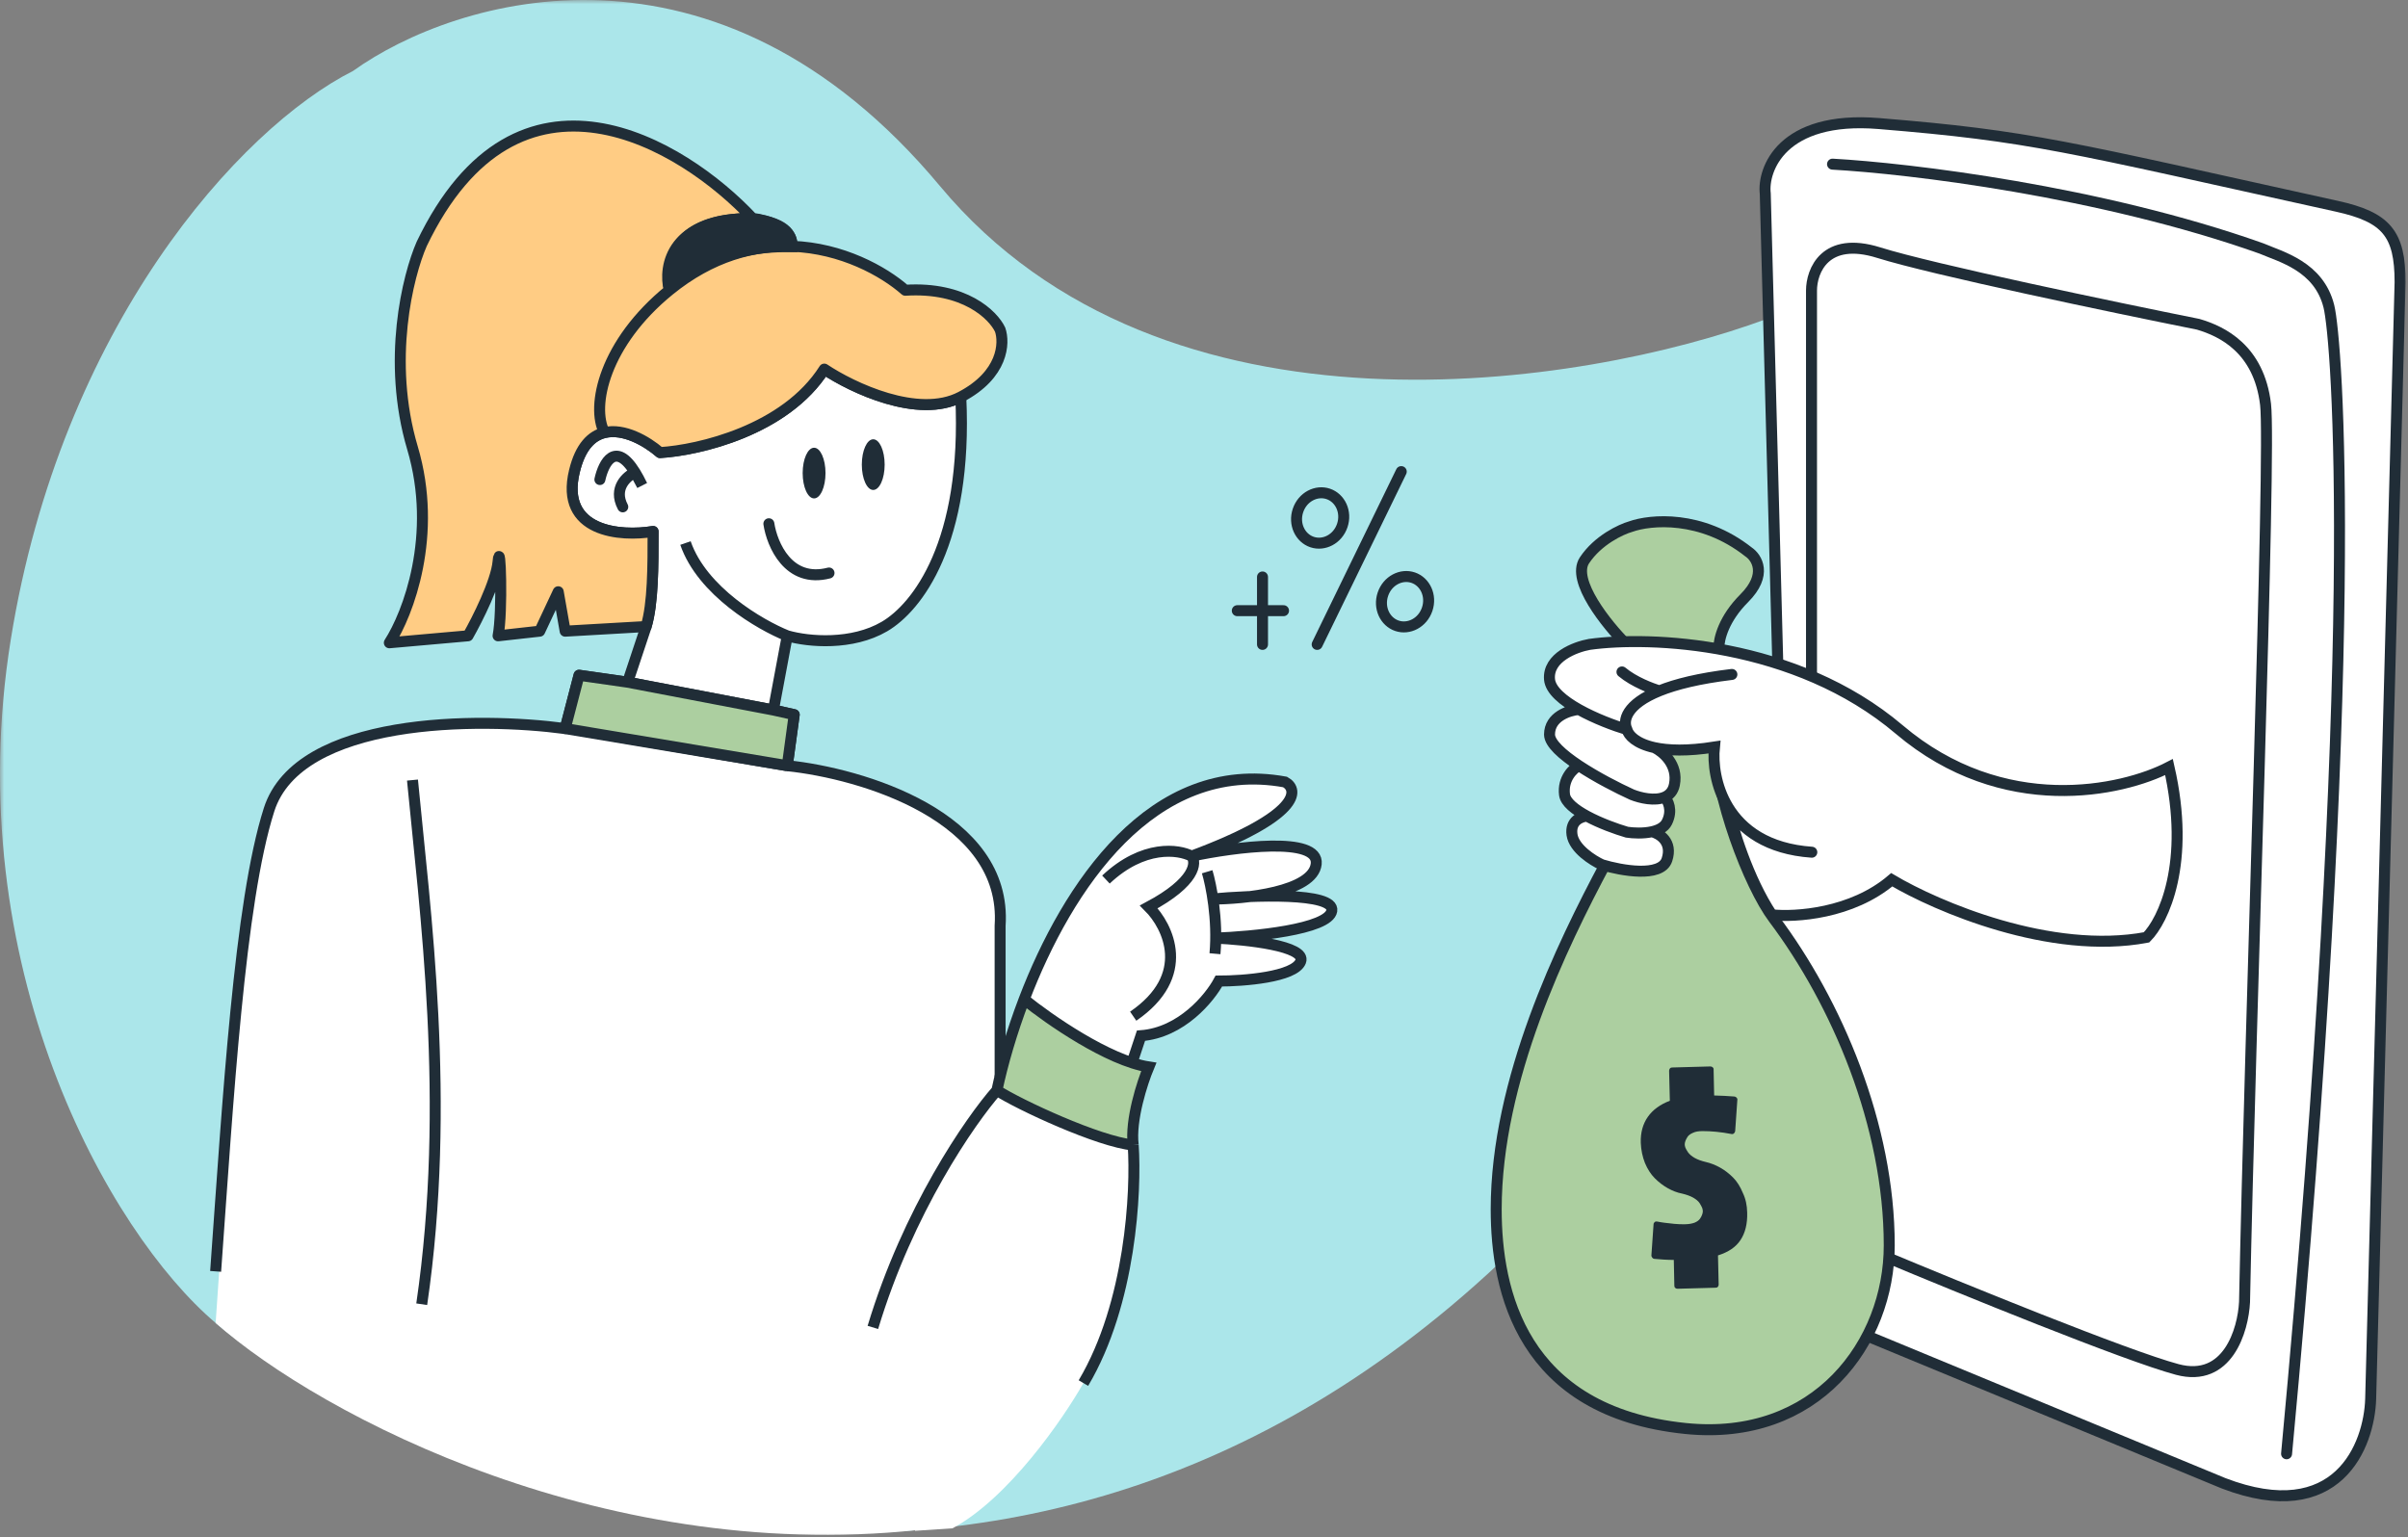
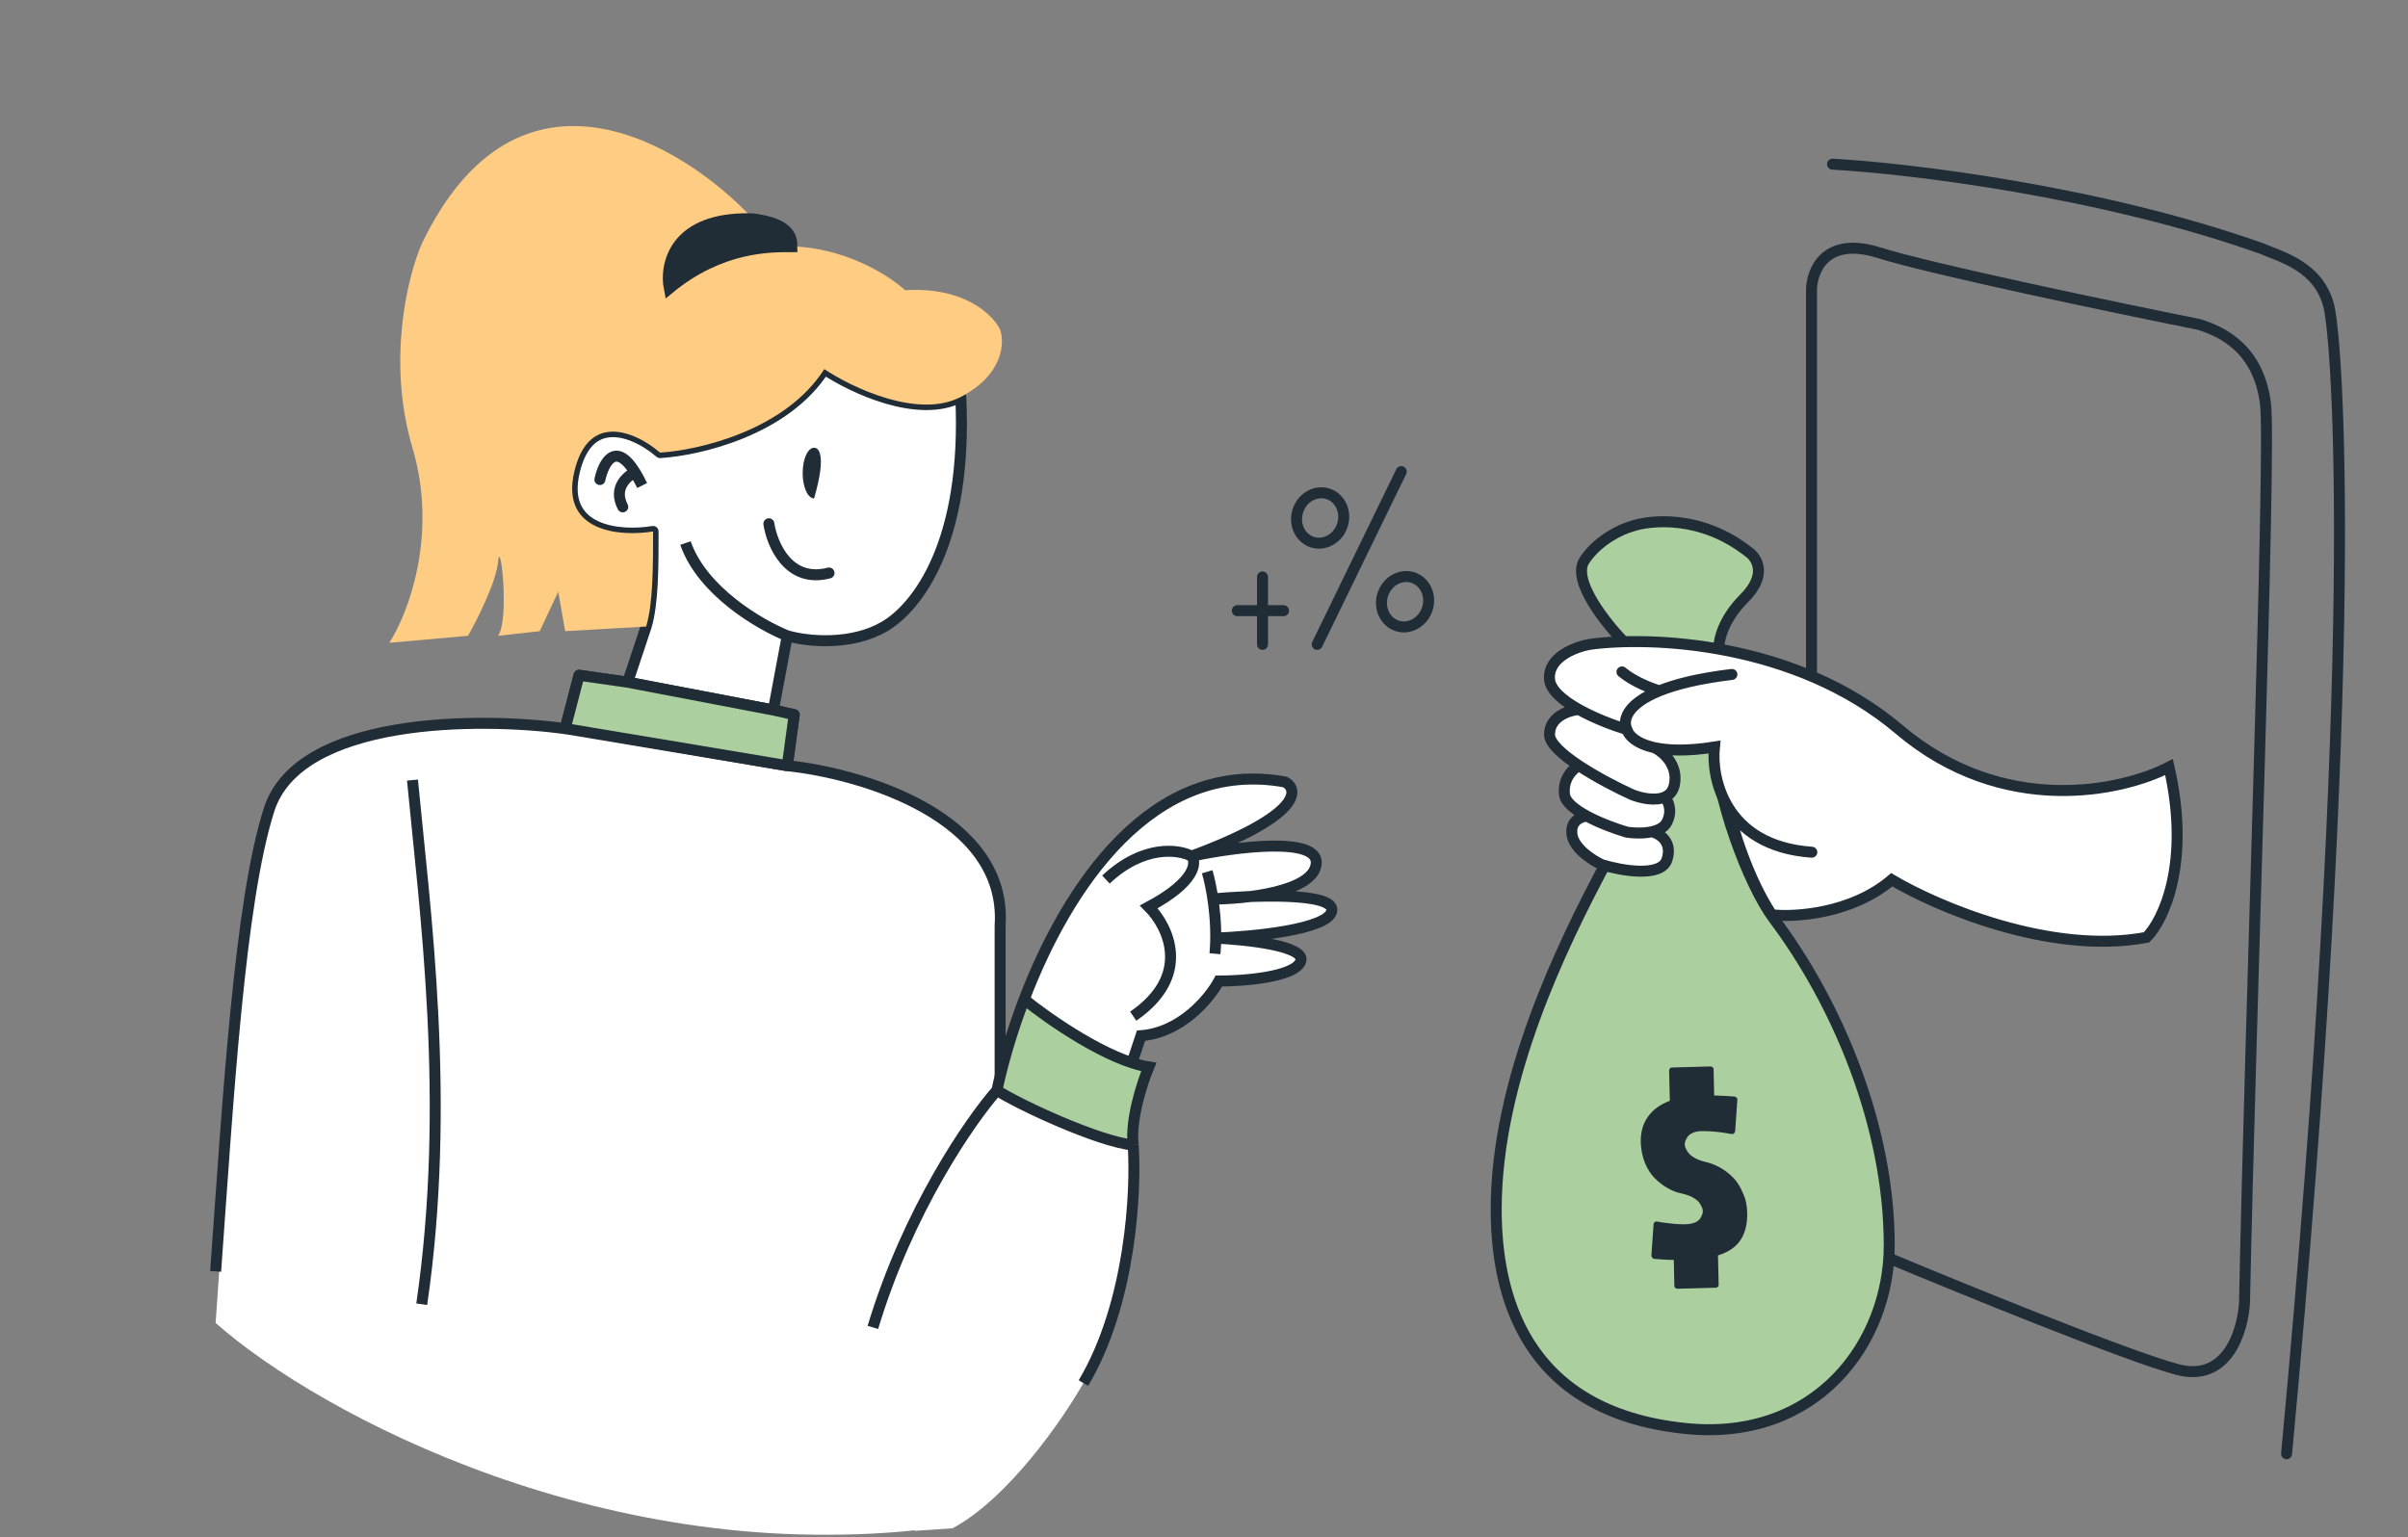
<svg xmlns="http://www.w3.org/2000/svg" width="285" height="182" viewBox="0 0 285 182" fill="none">
  <rect x="0" y="0" width="285" height="182" fill="#808080" stroke="none" />
  <g clip-path="url(#clip0_1105_7853)">
    <mask id="mask0_1105_7853" style="mask-type:luminance" maskUnits="userSpaceOnUse" x="0" y="0" width="285" height="182">
      <path d="M285 0H0V182H285V0Z" fill="white" />
    </mask>
    <g mask="url(#mask0_1105_7853)">
-       <path d="M111.258 22.036C137.748 53.812 187.534 45.749 209.116 37.746H211.481L213.255 77.762L177.482 149.495C116.58 206.703 44.739 172.912 25.522 156.609C12.809 145.824 -4.929 114.221 1.279 75.687C7.238 38.699 28.281 15.218 41.782 8.4C53.904 -0.295 84.769 -9.74 111.258 22.036Z" fill="#ABE6EA" />
      <path d="M91.535 84.051L74.284 80.756L68.534 79.933L66.891 86.247C56.668 84.874 35.347 84.874 31.842 95.856C28.337 106.838 26.982 136.476 25.522 156.609C37.939 167.577 72.233 185.658 110.371 180.915C116.048 156.728 118.069 135.117 118.37 127.484V109.583C119.246 96.625 101.941 91.555 93.178 90.64L94 84.6L91.535 84.051Z" fill="white" />
      <path d="M25.522 150.5C26.982 130.367 28.337 106.838 31.842 95.856C35.347 84.874 56.668 84.874 66.891 86.247L68.534 79.933L74.284 80.756L91.535 84.051L94 84.6L93.178 90.64M93.178 90.64C101.941 91.555 119.246 96.625 118.37 109.583V127.484M93.178 90.64L72.641 87.126M48.819 92.342C50.279 107.717 53.419 130.449 49.914 154.389" stroke="#202D37" stroke-width="1.3" stroke-linejoin="round" />
      <path d="M77.296 62.911C77.296 67.085 77.296 71.422 76.475 74.167L74.284 80.756L91.535 84.05L93.178 75.265C95.734 75.997 100.846 76.409 104.679 74.167C108.512 71.925 114.537 64.283 113.715 46.987C108.677 49.623 100.846 45.889 97.559 43.693C92.959 50.941 82.682 53.302 78.118 53.576C76.53 52.203 73.83 50.659 71.546 51.21C70.024 51.577 68.687 52.874 67.987 55.773C66.234 63.021 73.463 63.551 77.296 62.911Z" fill="white" />
      <path d="M93.178 75.265L91.535 84.05L74.284 80.756L76.475 74.167C77.296 71.422 77.296 67.085 77.296 62.911C73.463 63.551 66.234 63.021 67.987 55.773C68.687 52.874 70.024 51.577 71.546 51.21C73.83 50.659 76.53 52.203 78.118 53.576C82.682 53.302 92.959 50.941 97.559 43.693C100.846 45.889 108.677 49.623 113.715 46.987C114.537 64.283 108.512 71.925 104.679 74.167C100.846 76.409 95.734 75.997 93.178 75.265ZM93.178 75.265C89.984 73.984 83.102 69.994 81.13 64.283" stroke="#202D37" stroke-width="1.3" stroke-linejoin="round" />
      <path d="M91 62C91.374 64.462 93.323 69.075 98.119 67.831" stroke="#202D37" stroke-width="1.3" stroke-linecap="round" />
      <path d="M71 56.766C71.436 54.761 72.835 52.149 75.167 55.913M75.167 55.913C75.432 56.342 75.71 56.854 76 57.459L75.167 55.913ZM75.167 55.913C74.195 56.352 72.542 57.782 73.708 60" stroke="#202D37" stroke-width="1.3" stroke-linecap="round" />
      <path d="M152.094 92.568C153.784 93.492 153.937 96.542 141.033 101.347C146.103 100.269 156.149 98.944 155.781 102.271C155.528 104.548 151.664 105.656 147.97 106.129C152.696 105.953 157.895 106.184 157.624 107.816C157.258 110.019 148.374 110.885 143.889 111.047C143.889 111.049 143.889 111.052 143.889 111.054C147.602 111.217 154.669 111.99 153.937 113.823C153.2 115.671 147.178 116.133 144.259 116.133C143.184 118.136 139.835 122.233 135.042 122.602L134.023 125.823C134.698 126.04 135.349 126.204 135.964 126.299C135.195 128.147 133.751 132.583 134.12 135.54C134.493 140.999 133.837 154.278 128.228 163.723C125.823 167.972 119.359 177.358 112.736 180.915L108.302 181.211L103.31 157.134C107.472 143.297 114.831 132.66 117.99 129.071C118.65 125.968 119.721 122.21 121.216 118.296C126.327 104.917 136.406 89.708 152.094 92.568Z" fill="white" />
      <path d="M118 129.5C118.8 124.7 120.667 120.167 121.5 118.5C121.9 120.1 131 124.5 135.5 126.5C134.7 127.7 134.167 133 134 135.5C133.2 135.9 123 131.667 118 129.5Z" fill="#ACCFA0" />
      <path d="M117.99 129.071C120.602 130.765 130.065 135.171 134.12 135.54M117.99 129.071C118.65 125.968 119.721 122.21 121.216 118.296M117.99 129.071C114.831 132.66 107.472 143.297 103.31 157.134M134.12 135.54C133.751 132.583 135.195 128.147 135.964 126.299C131.171 125.56 124.135 120.655 121.216 118.296M134.12 135.54C134.493 140.999 133.837 154.278 128.228 163.723M121.216 118.296C126.327 104.917 136.406 89.708 152.094 92.568C153.784 93.492 153.937 96.542 141.033 101.347M141.033 101.347C139.497 100.535 135.318 99.953 130.894 104.119M141.033 101.347C141.647 102.117 141.494 104.397 135.964 107.354C138.268 109.664 141.125 115.486 134.12 120.292M141.033 101.347C146.103 100.269 156.149 98.944 155.781 102.271C155.412 105.598 147.331 106.43 143.337 106.43C148.253 105.968 157.993 105.598 157.624 107.816C157.256 110.034 148.253 110.896 143.798 111.051C147.485 111.205 154.675 111.975 153.937 113.823C153.2 115.671 147.178 116.133 144.259 116.133C143.184 118.136 139.835 122.233 135.042 122.602L134.12 125.375M142.877 103.196C143.337 104.736 144.167 108.833 143.798 112.898" stroke="#202D37" stroke-width="1.3" />
      <path d="M49.914 28.868C61.305 5.147 80.765 16.971 89.071 25.848C90.714 26.04 93.945 26.971 93.726 29.156C99.654 29.364 104.596 32.117 107.143 34.358C114.153 33.919 117.549 37.287 118.37 39.026C118.918 40.581 118.753 44.352 113.715 46.987C108.677 49.623 100.846 45.889 97.559 43.693C92.959 50.941 82.682 53.302 78.118 53.576C76.53 52.203 73.83 50.659 71.546 51.21C70.024 51.577 68.687 52.874 67.987 55.773C66.234 63.02 73.463 63.551 77.296 62.911C77.296 67.084 77.296 71.421 76.475 74.167L66.891 74.716L66.07 70.049L63.879 74.716L58.95 75.265C60.319 73.343 59.224 63.46 58.95 66.48C58.731 68.895 56.486 73.343 55.391 75.265L46.081 76.089C48.271 72.703 51.886 63.35 48.819 53.027C45.752 42.704 48.271 32.62 49.914 28.868Z" fill="#FFCC84" />
-       <path d="M89.071 25.848C80.765 16.971 61.305 5.147 49.914 28.868C48.271 32.62 45.752 42.704 48.819 53.027C51.886 63.35 48.271 72.703 46.081 76.089L55.391 75.265C56.486 73.343 58.731 68.895 58.95 66.48C59.224 63.46 59.5 72.5 58.95 75.265L63.879 74.716L66.07 70.049L66.891 74.716L76.475 74.167C77.296 71.421 77.296 67.084 77.296 62.911C73.463 63.551 66.234 63.02 67.987 55.773C68.687 52.874 70.024 51.577 71.546 51.21M89.071 25.848C79.432 25.848 78.483 31.521 79.213 34.358M89.071 25.848C90.714 26.04 93.945 26.971 93.726 29.156M71.546 51.21C69.903 48.085 71.546 40.595 79.213 34.358M71.546 51.21C73.83 50.659 76.53 52.203 78.118 53.576C82.682 53.302 92.959 50.941 97.559 43.693C100.846 45.889 108.677 49.623 113.715 46.987C118.753 44.352 118.918 40.581 118.37 39.026C117.549 37.287 114.153 33.919 107.143 34.358C104.596 32.117 99.654 29.364 93.726 29.156M79.213 34.358C84.209 30.294 89.249 28.999 93.726 29.156" stroke="#202D37" stroke-width="1.3" stroke-linejoin="round" />
      <path d="M89.071 25.904C79.761 25.629 78.666 31.394 79.213 34.14C85.347 29.088 91.261 29.198 93.726 29.198C93.726 28.1 93.452 26.453 89.071 25.904Z" fill="#202D37" stroke="#202D37" stroke-width="1.3" stroke-linecap="round" />
      <path d="M191.016 66.826C192.674 67.99 197.683 69.72 204.45 67.325" stroke="black" stroke-width="1.3" stroke-linecap="round" />
      <path d="M187.532 66.327C185.94 68.722 190.186 73.977 192.509 76.305L203.422 76.804C203.434 75.568 204.034 73.23 206.441 70.817C209.227 68.023 207.934 65.994 206.938 65.329C201.365 60.939 195.328 61.505 193.006 62.336C191.845 62.668 189.125 63.932 187.532 66.327Z" fill="#ACCFA0" />
      <path d="M203.455 77.302C203.433 77.167 203.42 76.999 203.422 76.804M203.422 76.804C203.434 75.568 204.034 73.23 206.441 70.817C209.227 68.023 207.934 65.994 206.938 65.329C201.365 60.939 195.328 61.505 193.006 62.336C191.845 62.668 189.125 63.932 187.532 66.327C185.94 68.722 190.186 73.977 192.509 76.305L203.422 76.804Z" stroke="#202D37" stroke-width="1.3" />
      <path d="M149.425 68.299V72.29M149.425 72.29V76.282M149.425 72.29H146.44M149.425 72.29H151.913M155.894 76.282L165.846 55.827" stroke="#202D37" stroke-width="1.3" stroke-linecap="round" />
      <path d="M168.914 72.12C168.37 73.728 166.743 74.556 165.331 74.076C163.919 73.596 163.131 71.947 163.675 70.338C164.219 68.73 165.845 67.901 167.258 68.381C168.67 68.861 169.459 70.511 168.914 72.12Z" stroke="#202D37" stroke-width="1.3" />
      <path d="M158.866 62.206C158.322 63.815 156.695 64.643 155.283 64.163C153.871 63.682 153.082 62.033 153.626 60.424C154.17 58.816 155.797 57.987 157.209 58.468C158.621 58.948 159.41 60.597 158.866 62.206Z" stroke="#202D37" stroke-width="1.3" />
-       <path d="M208.929 22.924L210.422 78.981L195.812 116.889L217.985 156.905L263.165 175.583C276.7 180.771 280.415 171.093 280.581 165.606L284.064 33.401C284.064 27.667 282.436 25.708 276.6 24.421C244.298 17.293 240.454 16.107 222.363 14.625C210.851 13.682 208.597 20.097 208.929 22.924Z" fill="white" stroke="#202D37" stroke-width="1.3" stroke-linecap="round" />
-       <path d="M222.363 29.909C215.995 27.913 214.402 32.071 214.402 34.399V84.58L202.612 114.814L222.861 148.644C231.983 152.468 251.721 160.517 257.692 162.113C263.663 163.71 265.488 157.457 265.653 154.131C266.317 121.038 268.805 53.431 268.141 47.868C267.358 41.303 262.999 39.221 260.18 38.39C250.228 36.394 228.733 31.904 222.363 29.909Z" fill="white" />
      <path d="M191.082 106.811L195.812 116.889M214.402 34.399C214.402 32.071 215.995 27.913 222.363 29.909C228.733 31.904 250.228 36.394 260.18 38.39C262.999 39.221 267.358 41.303 268.141 47.868C268.805 53.431 266.317 121.038 265.653 154.131C265.488 157.457 263.663 163.71 257.692 162.113C251.721 160.517 231.983 152.468 222.861 148.644L202.612 114.814L214.402 84.58V34.399Z" stroke="#202D37" stroke-width="1.3" stroke-linecap="round" />
      <path d="M216.89 19.432C225.847 19.931 248.536 22.625 267.643 29.41C269.965 30.408 274.453 31.521 275.636 36.264C276.601 40.136 279.586 76.305 270.629 172.091" stroke="#202D37" stroke-width="1.3" stroke-linecap="round" />
      <path d="M177.083 143.156C177.083 127.831 184.879 111.893 190.02 102.247L193.504 87.281C196.655 84.786 202.958 81.394 202.958 87.78C202.958 94.165 206.975 104.812 209.924 108.733C217.394 118.667 223.603 133.192 223.603 147.42C223.603 158.924 214.999 170.695 199.475 169.098C180.069 167.103 177.083 152.755 177.083 143.156Z" fill="#ACCFA0" stroke="#202D37" stroke-width="1.3" stroke-linecap="round" />
      <path d="M224.785 86.358C237.084 96.792 251.196 93.669 256.715 90.804C259.316 102.187 256.025 108.985 254.054 110.961C242.701 113.095 229.22 107.305 223.898 104.143C219.168 108.174 212.467 108.589 209.707 108.293C206.869 104.024 205.073 98.017 204.529 95.547C203.026 93.074 202.718 90.287 202.908 88.433C199.705 88.934 197.413 88.853 195.812 88.501C196.798 88.972 198.65 90.508 198.177 92.879C198.022 93.658 197.587 94.117 197.018 94.361C197.405 94.757 198 95.903 197.29 97.325C196.984 97.94 196.299 98.282 195.517 98.455C196.403 98.672 198 99.638 197.29 101.772C196.581 103.906 191.871 103.056 189.604 102.365C188.52 101.871 186.292 100.467 186.056 98.808C185.819 97.148 187.14 96.654 187.83 96.615C186.415 95.854 185.281 94.964 185.169 94.065C184.932 92.168 186.201 90.983 186.864 90.628C184.921 89.338 183.395 87.985 183.395 86.951C183.395 84.817 185.708 84.086 186.864 83.987C185.015 82.952 183.512 81.713 183.395 80.43C183.159 77.821 186.45 76.576 188.125 76.28C195.221 75.292 212.486 75.924 224.785 86.358Z" fill="white" />
      <path d="M192.56 86.358C192.031 85.297 192.478 83.364 196.403 81.777M192.56 86.358C191.058 85.906 188.776 85.056 186.864 83.987M192.56 86.358C192.731 87.042 193.63 88.022 195.812 88.501M196.403 81.777C198.327 80.999 201.088 80.305 204.977 79.837M196.403 81.777C195.517 81.526 193.388 80.726 191.969 79.54M186.864 83.987C185.015 82.952 183.512 81.713 183.395 80.43C183.159 77.821 186.45 76.576 188.125 76.28C195.221 75.292 212.486 75.924 224.785 86.358C237.084 96.792 251.196 93.669 256.715 90.804C259.316 102.187 256.025 108.985 254.054 110.961C242.701 113.095 229.22 107.305 223.898 104.143C219.168 108.174 212.467 108.589 209.707 108.293C206.869 104.024 205.073 98.017 204.529 95.547M186.864 83.987C185.708 84.086 183.395 84.817 183.395 86.951C183.395 87.985 184.921 89.338 186.864 90.628M195.812 88.501C197.413 88.853 199.705 88.934 202.908 88.433C202.718 90.287 203.026 93.074 204.529 95.547M195.812 88.501C196.798 88.972 198.65 90.508 198.177 92.879C198.022 93.658 197.587 94.117 197.018 94.361M204.529 95.547C206.15 98.213 209.161 100.513 214.438 100.882M186.864 90.628C188.933 92.001 191.474 93.301 193.151 94.065C194.144 94.463 195.858 94.861 197.018 94.361M186.864 90.628C186.201 90.983 184.932 92.168 185.169 94.065C185.281 94.964 186.415 95.854 187.83 96.615M197.018 94.361C197.405 94.757 198 95.903 197.29 97.325C196.984 97.94 196.299 98.282 195.517 98.455M187.83 96.615C189.4 97.461 191.316 98.147 192.56 98.511C193.288 98.623 194.487 98.685 195.517 98.455M187.83 96.615C187.14 96.654 185.819 97.148 186.056 98.808C186.292 100.467 188.52 101.871 189.604 102.365C191.871 103.056 196.581 103.906 197.29 101.772C198 99.638 196.403 98.672 195.517 98.455" stroke="#202D37" stroke-width="1.3" stroke-linecap="round" />
      <path d="M206.789 143.543C206.829 144.865 206.554 145.944 206.012 146.769C205.466 147.615 204.583 148.216 203.333 148.61L203.414 152.068C203.419 152.16 203.38 152.243 203.32 152.322C203.26 152.401 203.164 152.428 203.073 152.433L198.533 152.558C198.441 152.563 198.358 152.524 198.28 152.464C198.201 152.403 198.174 152.308 198.169 152.216L198.104 149.146C197.247 149.14 196.49 149.085 195.78 149.017C195.693 149 195.61 148.962 195.557 148.884C195.505 148.805 195.452 148.727 195.451 148.614L195.708 144.926C195.707 144.813 195.767 144.734 195.849 144.659C195.931 144.584 196.044 144.583 196.153 144.604C196.436 144.658 196.72 144.713 197.007 144.745C197.294 144.778 197.69 144.831 198.156 144.875C198.622 144.919 199.07 144.938 199.457 144.921C199.888 144.913 200.261 144.849 200.578 144.729C200.873 144.604 201.085 144.441 201.21 144.261C201.334 144.081 201.412 143.915 201.463 143.766C201.514 143.618 201.539 143.486 201.538 143.373C201.542 143.238 201.497 143.116 201.457 142.972C201.395 142.825 201.294 142.647 201.157 142.417C200.999 142.182 200.745 141.975 200.4 141.773C200.033 141.567 199.589 141.413 199.092 141.295C198.504 141.182 197.937 140.96 197.387 140.651C196.836 140.341 196.325 139.949 195.851 139.473C195.378 138.997 194.996 138.402 194.686 137.664C194.398 136.929 194.231 136.149 194.195 135.282C194.156 134.074 194.444 133.042 195.034 132.204C195.624 131.366 196.489 130.74 197.635 130.303L197.548 126.753C197.543 126.661 197.586 126.556 197.647 126.477C197.707 126.398 197.802 126.371 197.894 126.366L202.434 126.241C202.525 126.236 202.63 126.279 202.709 126.339C202.783 126.422 202.836 126.5 202.815 126.609L202.88 129.679C203.69 129.699 204.495 129.74 205.295 129.803C205.382 129.82 205.465 129.858 205.54 129.941C205.614 130.023 205.645 130.097 205.624 130.206L205.368 133.894C205.347 134.003 205.308 134.086 205.226 134.161C205.144 134.236 205.049 134.263 204.94 134.242C203.677 133.999 202.523 133.891 201.484 133.895C201.053 133.903 200.684 133.946 200.385 134.092C200.09 134.217 199.856 134.376 199.727 134.577C199.598 134.779 199.521 134.945 199.474 135.072C199.423 135.221 199.397 135.352 199.398 135.465C199.399 135.579 199.418 135.718 199.479 135.866C199.541 136.014 199.643 136.192 199.801 136.426C199.963 136.638 200.213 136.868 200.58 137.074C200.947 137.28 201.391 137.434 201.888 137.552C202.472 137.686 203.039 137.908 203.589 138.218C204.14 138.527 204.651 138.92 205.124 139.396C205.598 139.872 205.976 140.488 206.268 141.201C206.608 141.9 206.775 142.68 206.789 143.543Z" fill="#202D37" />
-       <path d="M96.352 59C97.098 59 97.704 57.657 97.704 56C97.704 54.343 97.098 53 96.352 53C95.605 53 95 54.343 95 56C95 57.657 95.605 59 96.352 59Z" fill="#202D37" />
-       <path d="M103.352 58C104.098 58 104.704 56.657 104.704 55C104.704 53.343 104.098 52 103.352 52C102.605 52 102 53.343 102 55C102 56.657 102.605 58 103.352 58Z" fill="#202D37" />
+       <path d="M96.352 59C97.704 54.343 97.098 53 96.352 53C95.605 53 95 54.343 95 56C95 57.657 95.605 59 96.352 59Z" fill="#202D37" />
      <path d="M68.534 79.933L66.891 86.247L93.178 90.64L94 84.6L91.535 84.051L74.284 80.756L68.534 79.933Z" fill="#ACCFA0" stroke="#202D37" stroke-width="1.3" stroke-linejoin="round" />
    </g>
  </g>
  <defs>
    <clipPath id="clip0_1105_7853">
      <rect width="285" height="182" fill="white" />
    </clipPath>
  </defs>
</svg>